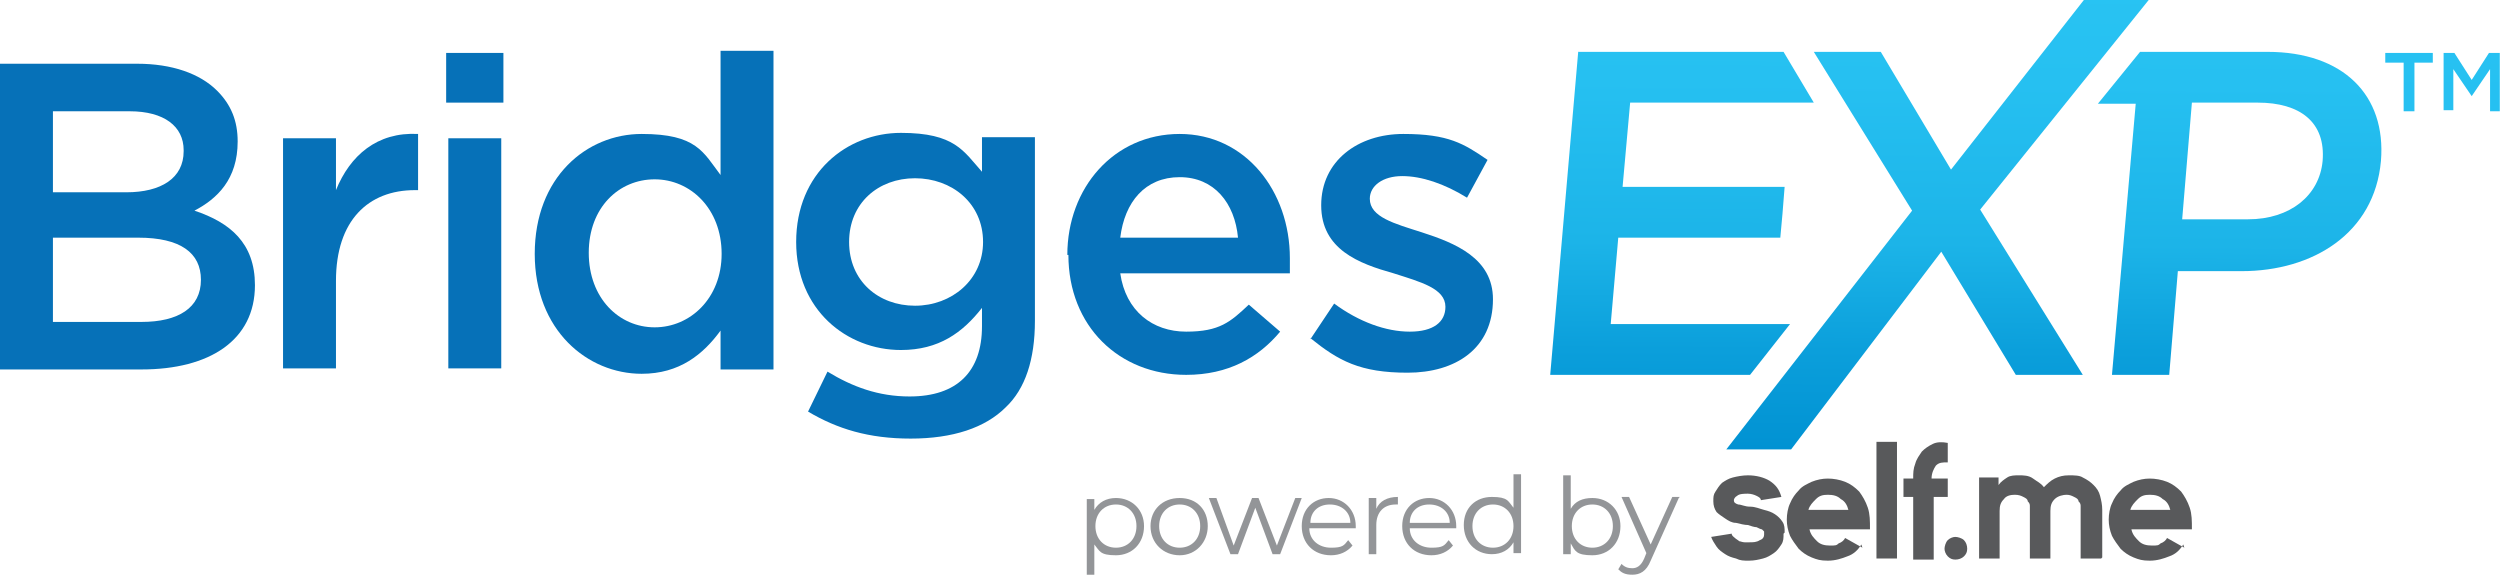
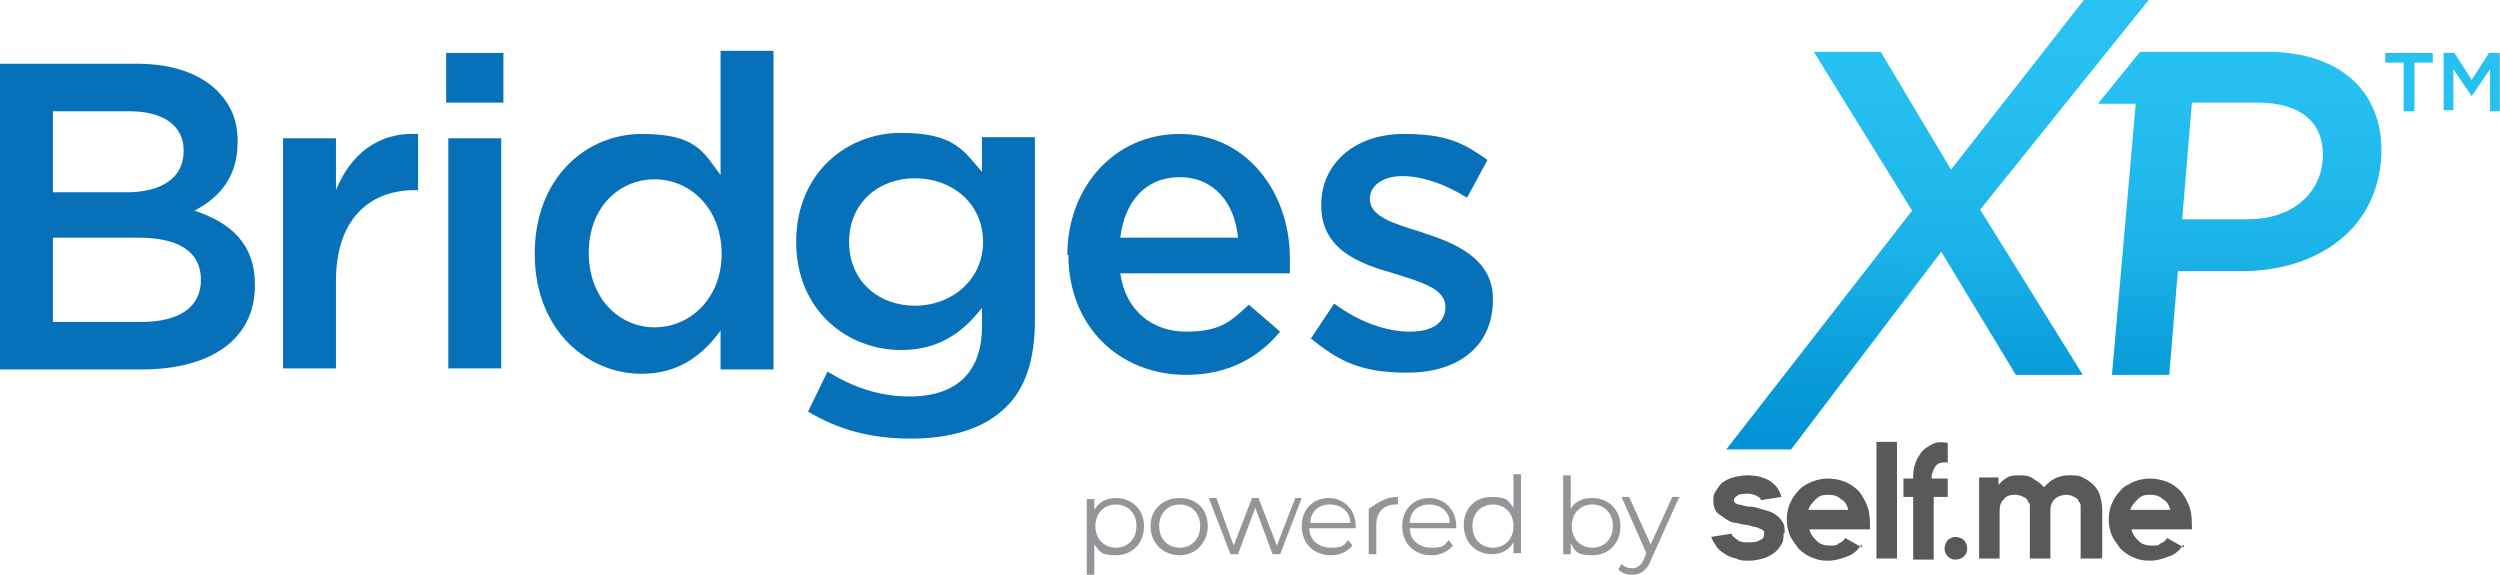
<svg xmlns="http://www.w3.org/2000/svg" width="261" height="60" viewBox="0 0 261 60" fill="none">
  <g clip-path="url(#clip0_131_92)">
    <path d="M0 6.654H14.323C17.932 6.654 20.865 7.669 22.669 9.474C24.135 10.94 24.812 12.632 24.812 14.774C24.812 18.722 22.669 20.752 20.301 21.992C24.023 23.233 26.616 25.376 26.616 29.774C26.616 35.526 21.88 38.571 14.774 38.571H0V6.654ZM19.173 15.677C19.173 13.195 17.143 11.617 13.534 11.617H5.526V20.075H13.195C16.805 20.075 19.173 18.609 19.173 15.79V15.677ZM14.436 24.812H5.526V33.609H14.774C18.609 33.609 20.977 32.143 20.977 29.21C20.977 26.391 18.835 24.812 14.436 24.812Z" fill="#0671B8" />
    <path d="M29.549 14.436H35.075V19.85C36.541 16.241 39.361 13.759 43.647 13.985V19.85H43.308C38.459 19.85 35.075 23.008 35.075 29.323V38.459H29.549V14.436Z" fill="#0671B8" />
    <path d="M46.579 5.526H52.556V10.714H46.579V5.526ZM46.805 14.436H52.331V38.459H46.805V14.436Z" fill="#0671B8" />
    <path d="M55.827 26.504C55.827 18.496 61.241 13.985 66.993 13.985C72.744 13.985 73.421 15.902 75.226 18.271V5.301H80.752V38.571H75.226V34.511C73.421 36.992 70.94 39.023 66.993 39.023C61.353 39.023 55.827 34.511 55.827 26.504ZM75.338 26.504C75.338 21.767 72.068 18.722 68.346 18.722C64.624 18.722 61.466 21.654 61.466 26.391C61.466 31.128 64.624 34.173 68.346 34.173C72.068 34.173 75.338 31.128 75.338 26.504Z" fill="#0671B8" />
    <path d="M84.361 42.97L86.391 38.797C88.985 40.376 91.692 41.391 94.962 41.391C99.925 41.391 102.519 38.797 102.519 34.06V32.143C100.489 34.737 98.007 36.541 94.06 36.541C88.421 36.541 83.12 32.368 83.12 25.263C83.12 18.045 88.421 13.872 94.06 13.872C99.699 13.872 100.601 15.79 102.519 17.932V14.323H108.045V33.496C108.045 37.556 107.03 40.602 105 42.519C102.857 44.662 99.474 45.789 95.075 45.789C90.677 45.789 87.406 44.774 84.361 42.97ZM102.631 25.263C102.631 21.203 99.361 18.609 95.526 18.609C91.692 18.609 88.646 21.203 88.646 25.263C88.646 29.323 91.692 31.917 95.526 31.917C99.361 31.917 102.631 29.21 102.631 25.263Z" fill="#0671B8" />
    <path d="M111.429 26.616C111.429 19.624 116.278 13.985 123.158 13.985C130.038 13.985 134.662 19.962 134.662 26.955C134.662 33.947 134.662 27.97 134.662 28.534H116.955C117.519 32.481 120.338 34.624 123.835 34.624C127.331 34.624 128.459 33.609 130.376 31.805L133.647 34.624C131.391 37.331 128.233 39.135 123.835 39.135C116.842 39.135 111.541 34.06 111.541 26.616M129.248 24.812C128.91 21.203 126.767 18.496 123.158 18.496C119.549 18.496 117.406 21.09 116.955 24.812H129.248Z" fill="#0671B8" />
    <path d="M136.805 35.413L139.286 31.692C141.88 33.609 144.699 34.624 147.181 34.624C149.662 34.624 150.902 33.609 150.902 32.03C150.902 30.113 148.308 29.436 145.489 28.534C141.88 27.519 137.933 26.053 137.933 21.429C137.933 16.805 141.767 13.985 146.504 13.985C151.241 13.985 152.82 15 155.301 16.692L153.158 20.639C150.79 19.173 148.421 18.384 146.391 18.384C144.361 18.384 143.008 19.398 143.008 20.752C143.008 22.669 145.602 23.346 148.421 24.248C151.917 25.376 155.865 26.955 155.865 31.241C155.865 36.429 151.917 38.91 146.955 38.91C141.993 38.91 139.737 37.669 136.805 35.301" fill="#0671B8" />
    <path d="M186.203 55.714C186.203 56.165 186.203 56.504 185.977 56.842C185.752 57.181 185.526 57.519 185.188 57.744C184.849 57.97 184.511 58.196 184.06 58.308C183.609 58.421 183.158 58.534 182.594 58.534C182.03 58.534 181.692 58.534 181.24 58.308C180.789 58.196 180.451 58.083 180.113 57.857C179.774 57.632 179.436 57.406 179.21 57.068C178.985 56.729 178.759 56.391 178.646 56.053L180.789 55.714C180.789 55.94 181.015 56.053 181.128 56.165C181.24 56.278 181.466 56.391 181.579 56.504C181.692 56.504 181.917 56.617 182.143 56.617C182.368 56.617 182.481 56.617 182.594 56.617C183.045 56.617 183.383 56.617 183.722 56.391C184.06 56.278 184.173 56.053 184.173 55.827C184.173 55.602 184.173 55.602 184.173 55.489C184.173 55.489 184.06 55.376 183.947 55.263C183.834 55.263 183.609 55.15 183.383 55.038C183.158 55.038 182.819 54.925 182.481 54.812C182.143 54.812 181.692 54.699 181.24 54.587C180.789 54.587 180.451 54.361 180.113 54.135C179.774 53.91 179.436 53.684 179.21 53.459C178.985 53.12 178.872 52.782 178.872 52.331C178.872 51.88 178.872 51.654 179.098 51.316C179.323 50.977 179.436 50.752 179.774 50.413C180.113 50.188 180.451 49.962 180.902 49.85C181.353 49.737 181.917 49.624 182.481 49.624C183.383 49.624 184.173 49.85 184.737 50.188C185.413 50.639 185.752 51.09 185.977 51.88L183.834 52.218C183.834 51.992 183.609 51.88 183.383 51.767C183.158 51.654 182.819 51.541 182.481 51.541C182.143 51.541 181.579 51.541 181.353 51.767C181.128 51.88 181.015 52.105 181.015 52.218C181.015 52.444 181.128 52.556 181.466 52.669C181.804 52.669 182.143 52.895 182.707 52.895C183.271 52.895 183.722 53.12 184.173 53.233C184.624 53.346 184.962 53.459 185.301 53.684C185.639 53.91 185.865 54.135 186.09 54.474C186.316 54.812 186.316 55.15 186.316 55.602L186.203 55.714Z" fill="#58595B" />
    <path d="M194.324 56.842C193.986 57.406 193.534 57.857 192.858 58.083C192.294 58.308 191.617 58.534 190.828 58.534C190.038 58.534 189.7 58.421 189.136 58.196C188.572 57.97 188.121 57.632 187.783 57.293C187.444 56.842 187.106 56.391 186.88 55.94C186.655 55.376 186.542 54.812 186.542 54.248C186.542 53.684 186.655 53.008 186.88 52.556C187.106 51.992 187.444 51.541 187.783 51.203C188.121 50.752 188.685 50.526 189.136 50.301C189.7 50.075 190.264 49.962 190.828 49.962C191.392 49.962 192.068 50.075 192.632 50.301C193.196 50.526 193.647 50.865 194.098 51.316C194.437 51.767 194.775 52.331 195.001 53.008C195.226 53.684 195.226 54.361 195.226 55.263H188.91C189.023 55.827 189.362 56.165 189.7 56.504C190.038 56.842 190.489 56.955 191.053 56.955C191.617 56.955 191.73 56.955 191.956 56.729C192.294 56.617 192.519 56.391 192.632 56.165L194.437 57.18L194.324 56.842ZM192.971 53.233C192.858 52.782 192.632 52.331 192.181 52.105C191.843 51.767 191.392 51.654 190.828 51.654C190.264 51.654 189.925 51.767 189.587 52.105C189.249 52.444 188.91 52.782 188.798 53.233H192.971Z" fill="#58595B" />
    <path d="M198.045 58.308H195.902V46.128H198.045V58.308Z" fill="#58595B" />
    <path d="M203.346 49.962V51.88H201.88V58.421H199.737V51.88H198.722V49.962H199.737C199.737 49.398 199.737 48.947 199.962 48.383C200.075 47.932 200.413 47.481 200.639 47.143C200.977 46.804 201.316 46.579 201.767 46.353C202.218 46.128 202.782 46.128 203.346 46.241V48.271C202.782 48.271 202.443 48.271 202.105 48.609C201.88 48.947 201.654 49.398 201.654 49.962H203.12H203.346Z" fill="#58595B" />
    <path d="M219.362 58.308H217.219V53.346C217.219 53.233 217.219 53.12 217.219 52.895C217.219 52.669 217.219 52.556 216.993 52.331C216.993 52.105 216.768 51.992 216.542 51.88C216.316 51.767 216.091 51.654 215.753 51.654C215.414 51.654 214.85 51.767 214.512 52.105C214.174 52.444 214.061 52.782 214.061 53.346V58.308H211.918V53.346C211.918 53.233 211.918 53.12 211.918 52.895C211.918 52.669 211.918 52.556 211.692 52.331C211.692 52.105 211.467 51.992 211.241 51.88C211.016 51.767 210.79 51.654 210.339 51.654C209.888 51.654 209.437 51.767 209.211 52.105C208.873 52.444 208.76 52.782 208.76 53.346V58.308H206.617V49.85H208.647V50.639C208.873 50.301 209.211 50.075 209.55 49.85C209.888 49.624 210.339 49.624 210.79 49.624C211.241 49.624 211.805 49.624 212.256 49.962C212.707 50.301 213.046 50.413 213.384 50.865C213.722 50.526 214.061 50.188 214.512 49.962C214.963 49.737 215.414 49.624 215.978 49.624C216.542 49.624 217.106 49.624 217.444 49.85C217.895 50.075 218.234 50.301 218.572 50.639C218.91 50.977 219.136 51.316 219.249 51.767C219.362 52.218 219.474 52.669 219.474 53.233V58.196L219.362 58.308Z" fill="#58595B" />
    <path d="M227.932 56.842C227.594 57.406 227.143 57.857 226.466 58.083C225.902 58.308 225.226 58.534 224.436 58.534C223.647 58.534 223.308 58.421 222.744 58.196C222.18 57.97 221.729 57.632 221.391 57.293C221.053 56.842 220.714 56.391 220.489 55.94C220.263 55.376 220.15 54.812 220.15 54.248C220.15 53.684 220.263 53.008 220.489 52.556C220.714 51.992 221.053 51.541 221.391 51.203C221.729 50.752 222.293 50.526 222.744 50.301C223.308 50.075 223.872 49.962 224.436 49.962C225 49.962 225.677 50.075 226.241 50.301C226.805 50.526 227.256 50.865 227.707 51.316C228.045 51.767 228.383 52.331 228.609 53.008C228.835 53.684 228.835 54.361 228.835 55.263H222.519C222.632 55.827 222.97 56.165 223.308 56.504C223.647 56.842 224.098 56.955 224.662 56.955C225.226 56.955 225.338 56.955 225.564 56.729C225.902 56.617 226.128 56.391 226.241 56.165L228.045 57.18L227.932 56.842ZM226.579 53.233C226.466 52.782 226.241 52.331 225.789 52.105C225.451 51.767 225 51.654 224.436 51.654C223.872 51.654 223.534 51.767 223.196 52.105C222.857 52.444 222.519 52.782 222.406 53.233H226.579Z" fill="#58595B" />
    <path d="M119.436 54.925C119.436 56.729 118.196 57.97 116.504 57.97C114.812 57.97 114.812 57.519 114.248 56.842V60.113H113.459V52.105H114.248V53.233C114.7 52.444 115.489 51.992 116.504 51.992C118.196 51.992 119.436 53.233 119.436 54.925ZM118.647 54.925C118.647 53.571 117.745 52.669 116.504 52.669C115.264 52.669 114.361 53.571 114.361 54.925C114.361 56.278 115.264 57.18 116.504 57.18C117.745 57.18 118.647 56.278 118.647 54.925Z" fill="#939598" />
    <path d="M120.113 54.925C120.113 53.233 121.354 51.992 123.158 51.992C124.963 51.992 126.091 53.233 126.091 54.925C126.091 56.617 124.85 57.97 123.158 57.97C121.467 57.97 120.113 56.729 120.113 54.925ZM125.301 54.925C125.301 53.571 124.399 52.669 123.158 52.669C121.918 52.669 121.016 53.571 121.016 54.925C121.016 56.278 121.918 57.18 123.158 57.18C124.399 57.18 125.301 56.278 125.301 54.925Z" fill="#939598" />
    <path d="M135.902 51.992L133.647 57.857H132.857L131.053 53.008L129.248 57.857H128.459L126.203 51.992H126.993L128.797 56.955L130.714 51.992H131.391L133.308 56.955L135.226 51.992H135.902Z" fill="#939598" />
    <path d="M141.654 55.15H136.692C136.692 56.391 137.707 57.18 138.947 57.18C140.188 57.18 140.301 56.955 140.752 56.391L141.203 56.955C140.639 57.632 139.85 57.97 138.947 57.97C137.143 57.97 135.902 56.729 135.902 54.925C135.902 53.12 137.143 51.992 138.722 51.992C140.301 51.992 141.541 53.233 141.541 54.925C141.541 56.617 141.541 55.038 141.541 55.15H141.654ZM136.805 54.587H140.978C140.978 53.459 140.075 52.669 138.835 52.669C137.594 52.669 136.805 53.459 136.805 54.587Z" fill="#939598" />
-     <path d="M145.941 51.88V52.669C145.941 52.669 145.828 52.669 145.715 52.669C144.474 52.669 143.685 53.459 143.685 54.812V57.857H142.896V51.992H143.685V53.12C144.023 52.331 144.813 51.88 145.941 51.88Z" fill="#939598" />
+     <path d="M145.941 51.88V52.669C145.941 52.669 145.828 52.669 145.715 52.669C144.474 52.669 143.685 53.459 143.685 54.812V57.857H142.896V51.992V53.12C144.023 52.331 144.813 51.88 145.941 51.88Z" fill="#939598" />
    <path d="M152.143 55.15H147.181C147.181 56.391 148.196 57.18 149.437 57.18C150.677 57.18 150.79 56.955 151.241 56.391L151.692 56.955C151.128 57.632 150.339 57.97 149.437 57.97C147.632 57.97 146.392 56.729 146.392 54.925C146.392 53.12 147.632 51.992 149.211 51.992C150.79 51.992 152.031 53.233 152.031 54.925C152.031 56.617 152.031 55.038 152.031 55.15H152.143ZM147.181 54.587H151.354C151.354 53.459 150.452 52.669 149.211 52.669C147.971 52.669 147.181 53.459 147.181 54.587Z" fill="#939598" />
    <path d="M158.798 49.511V57.744H158.008V56.617C157.557 57.406 156.768 57.857 155.753 57.857C154.061 57.857 152.82 56.617 152.82 54.812C152.82 53.008 154.061 51.88 155.753 51.88C157.444 51.88 157.444 52.331 158.008 53.008V49.511H158.798ZM158.008 54.925C158.008 53.571 157.106 52.669 155.865 52.669C154.625 52.669 153.723 53.571 153.723 54.925C153.723 56.278 154.625 57.18 155.865 57.18C157.106 57.18 158.008 56.278 158.008 54.925Z" fill="#939598" />
    <path d="M169.174 54.925C169.174 56.729 167.933 57.97 166.241 57.97C164.55 57.97 164.437 57.519 163.986 56.729V57.857H163.196V49.624H163.986V53.12C164.437 52.331 165.226 51.992 166.241 51.992C167.933 51.992 169.174 53.233 169.174 54.925ZM168.384 54.925C168.384 53.571 167.482 52.669 166.241 52.669C165.001 52.669 164.099 53.571 164.099 54.925C164.099 56.278 165.001 57.18 166.241 57.18C167.482 57.18 168.384 56.278 168.384 54.925Z" fill="#939598" />
    <path d="M175.263 51.992L172.331 58.534C171.88 59.662 171.203 60 170.413 60C169.624 60 169.286 59.774 168.947 59.436L169.286 58.872C169.624 59.211 169.962 59.323 170.413 59.323C170.865 59.323 171.316 59.098 171.654 58.308L171.88 57.744L169.286 51.88H170.075L172.331 56.842L174.586 51.88H175.376L175.263 51.992Z" fill="#939598" />
    <path d="M204.136 58.421C203.797 58.421 203.572 58.308 203.346 58.083C203.121 57.857 203.008 57.519 203.008 57.293C203.008 57.068 203.121 56.617 203.346 56.391C203.572 56.165 203.91 56.053 204.136 56.053C204.361 56.053 204.812 56.165 205.038 56.391C205.263 56.617 205.376 56.955 205.376 57.293C205.376 57.632 205.263 57.857 205.038 58.083C204.812 58.308 204.474 58.421 204.136 58.421Z" fill="#58595B" />
-     <path d="M164.774 5.414H186.203L189.361 10.714H170.188L169.398 19.511H186.315L186.09 22.331L185.864 24.812H168.947L168.158 33.835H186.879L182.706 39.135H161.842L164.774 5.301V5.414Z" fill="url(#paint0_linear_131_92)" />
    <path d="M224.323 0L206.729 21.88L217.444 39.135H210.451L202.669 26.278L186.993 46.917H180.226L199.624 21.992L189.361 5.414H196.353L203.684 17.707L217.556 0L224.323 0Z" fill="url(#paint1_linear_131_92)" />
    <path d="M236.729 5.414H223.421L219.022 10.827H222.97L220.489 39.135H226.466L227.368 28.308H234.022C241.466 28.308 247.895 24.361 248.571 16.805C249.135 9.925 244.624 5.414 236.729 5.414ZM242.481 16.805C242.143 20.413 239.098 22.895 234.699 22.895H227.819L228.834 10.714H235.714C240.113 10.714 242.819 12.744 242.481 16.805Z" fill="url(#paint2_linear_131_92)" />
    <path d="M250.94 6.541H249.022V5.526H253.985V6.541H252.068V11.617H250.94V6.541Z" fill="url(#paint3_linear_131_92)" />
    <path d="M255.112 5.526H256.24L258.045 8.346L259.849 5.526H260.977V11.617H259.962V7.218L258.045 10.038L256.127 7.218V11.504H255.112V5.414V5.526Z" fill="url(#paint4_linear_131_92)" />
  </g>
  <defs>
    <linearGradient id="paint0_linear_131_92" x1="175.827" y1="-8.346" x2="175.488" y2="47.707" gradientUnits="userSpaceOnUse">
      <stop stop-color="#2AC5F4" />
      <stop offset="0.3" stop-color="#26C0F1" />
      <stop offset="0.6" stop-color="#1CB4E8" />
      <stop offset="0.8" stop-color="#0B9FDB" />
      <stop offset="1" stop-color="#0091D2" />
    </linearGradient>
    <linearGradient id="paint1_linear_131_92" x1="202.444" y1="-8.12" x2="202.105" y2="47.819" gradientUnits="userSpaceOnUse">
      <stop stop-color="#2AC5F4" />
      <stop offset="0.3" stop-color="#26C0F1" />
      <stop offset="0.6" stop-color="#1CB4E8" />
      <stop offset="0.8" stop-color="#0B9FDB" />
      <stop offset="1" stop-color="#0091D2" />
    </linearGradient>
    <linearGradient id="paint2_linear_131_92" x1="233.91" y1="-7.895" x2="233.571" y2="48.045" gradientUnits="userSpaceOnUse">
      <stop stop-color="#2AC5F4" />
      <stop offset="0.3" stop-color="#26C0F1" />
      <stop offset="0.6" stop-color="#1CB4E8" />
      <stop offset="0.8" stop-color="#0B9FDB" />
      <stop offset="1" stop-color="#0091D2" />
    </linearGradient>
    <linearGradient id="paint3_linear_131_92" x1="251.616" y1="-17.707" x2="251.053" y2="79.624" gradientUnits="userSpaceOnUse">
      <stop stop-color="#2AC5F4" />
      <stop offset="0.3" stop-color="#26C0F1" />
      <stop offset="0.6" stop-color="#1CB4E8" />
      <stop offset="0.8" stop-color="#0B9FDB" />
      <stop offset="1" stop-color="#0091D2" />
    </linearGradient>
    <linearGradient id="paint4_linear_131_92" x1="258.27" y1="-17.707" x2="257.594" y2="79.624" gradientUnits="userSpaceOnUse">
      <stop stop-color="#2AC5F4" />
      <stop offset="0.3" stop-color="#26C0F1" />
      <stop offset="0.6" stop-color="#1CB4E8" />
      <stop offset="0.8" stop-color="#0B9FDB" />
      <stop offset="1" stop-color="#0091D2" />
    </linearGradient>
    <clipPath id="clip0_131_92">
      <rect width="260.977" height="60" fill="white" />
    </clipPath>
  </defs>
</svg>